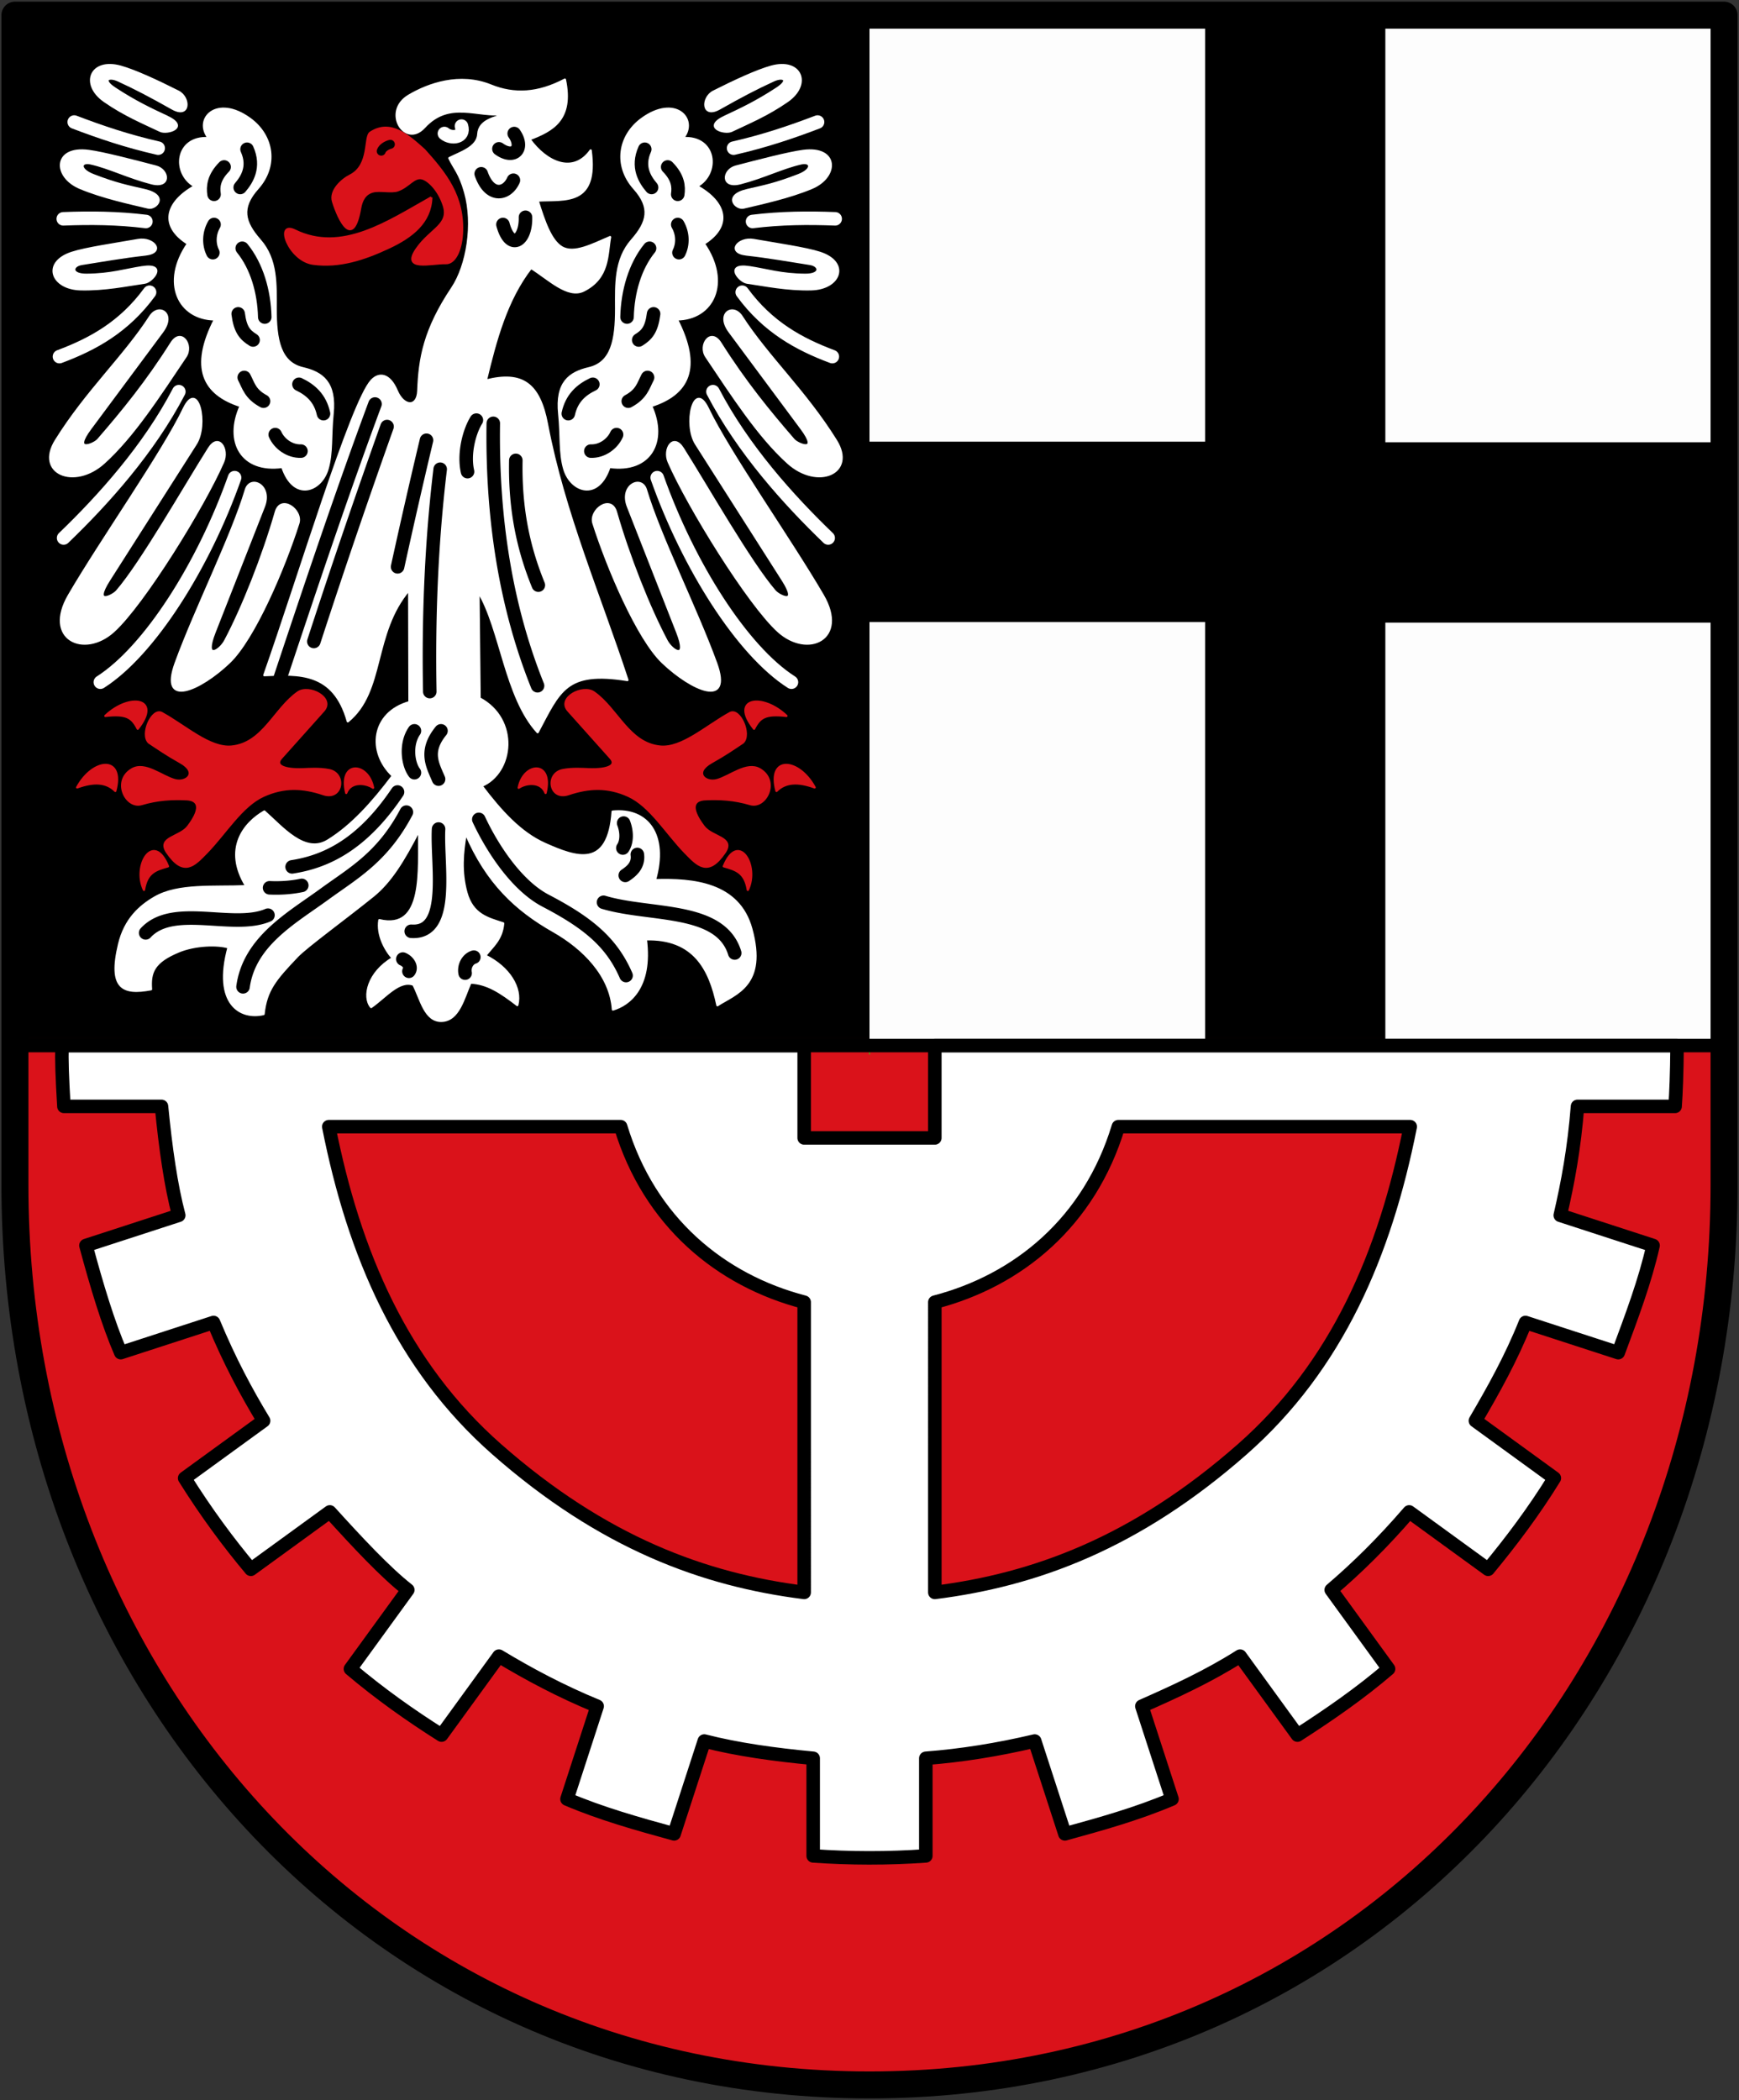
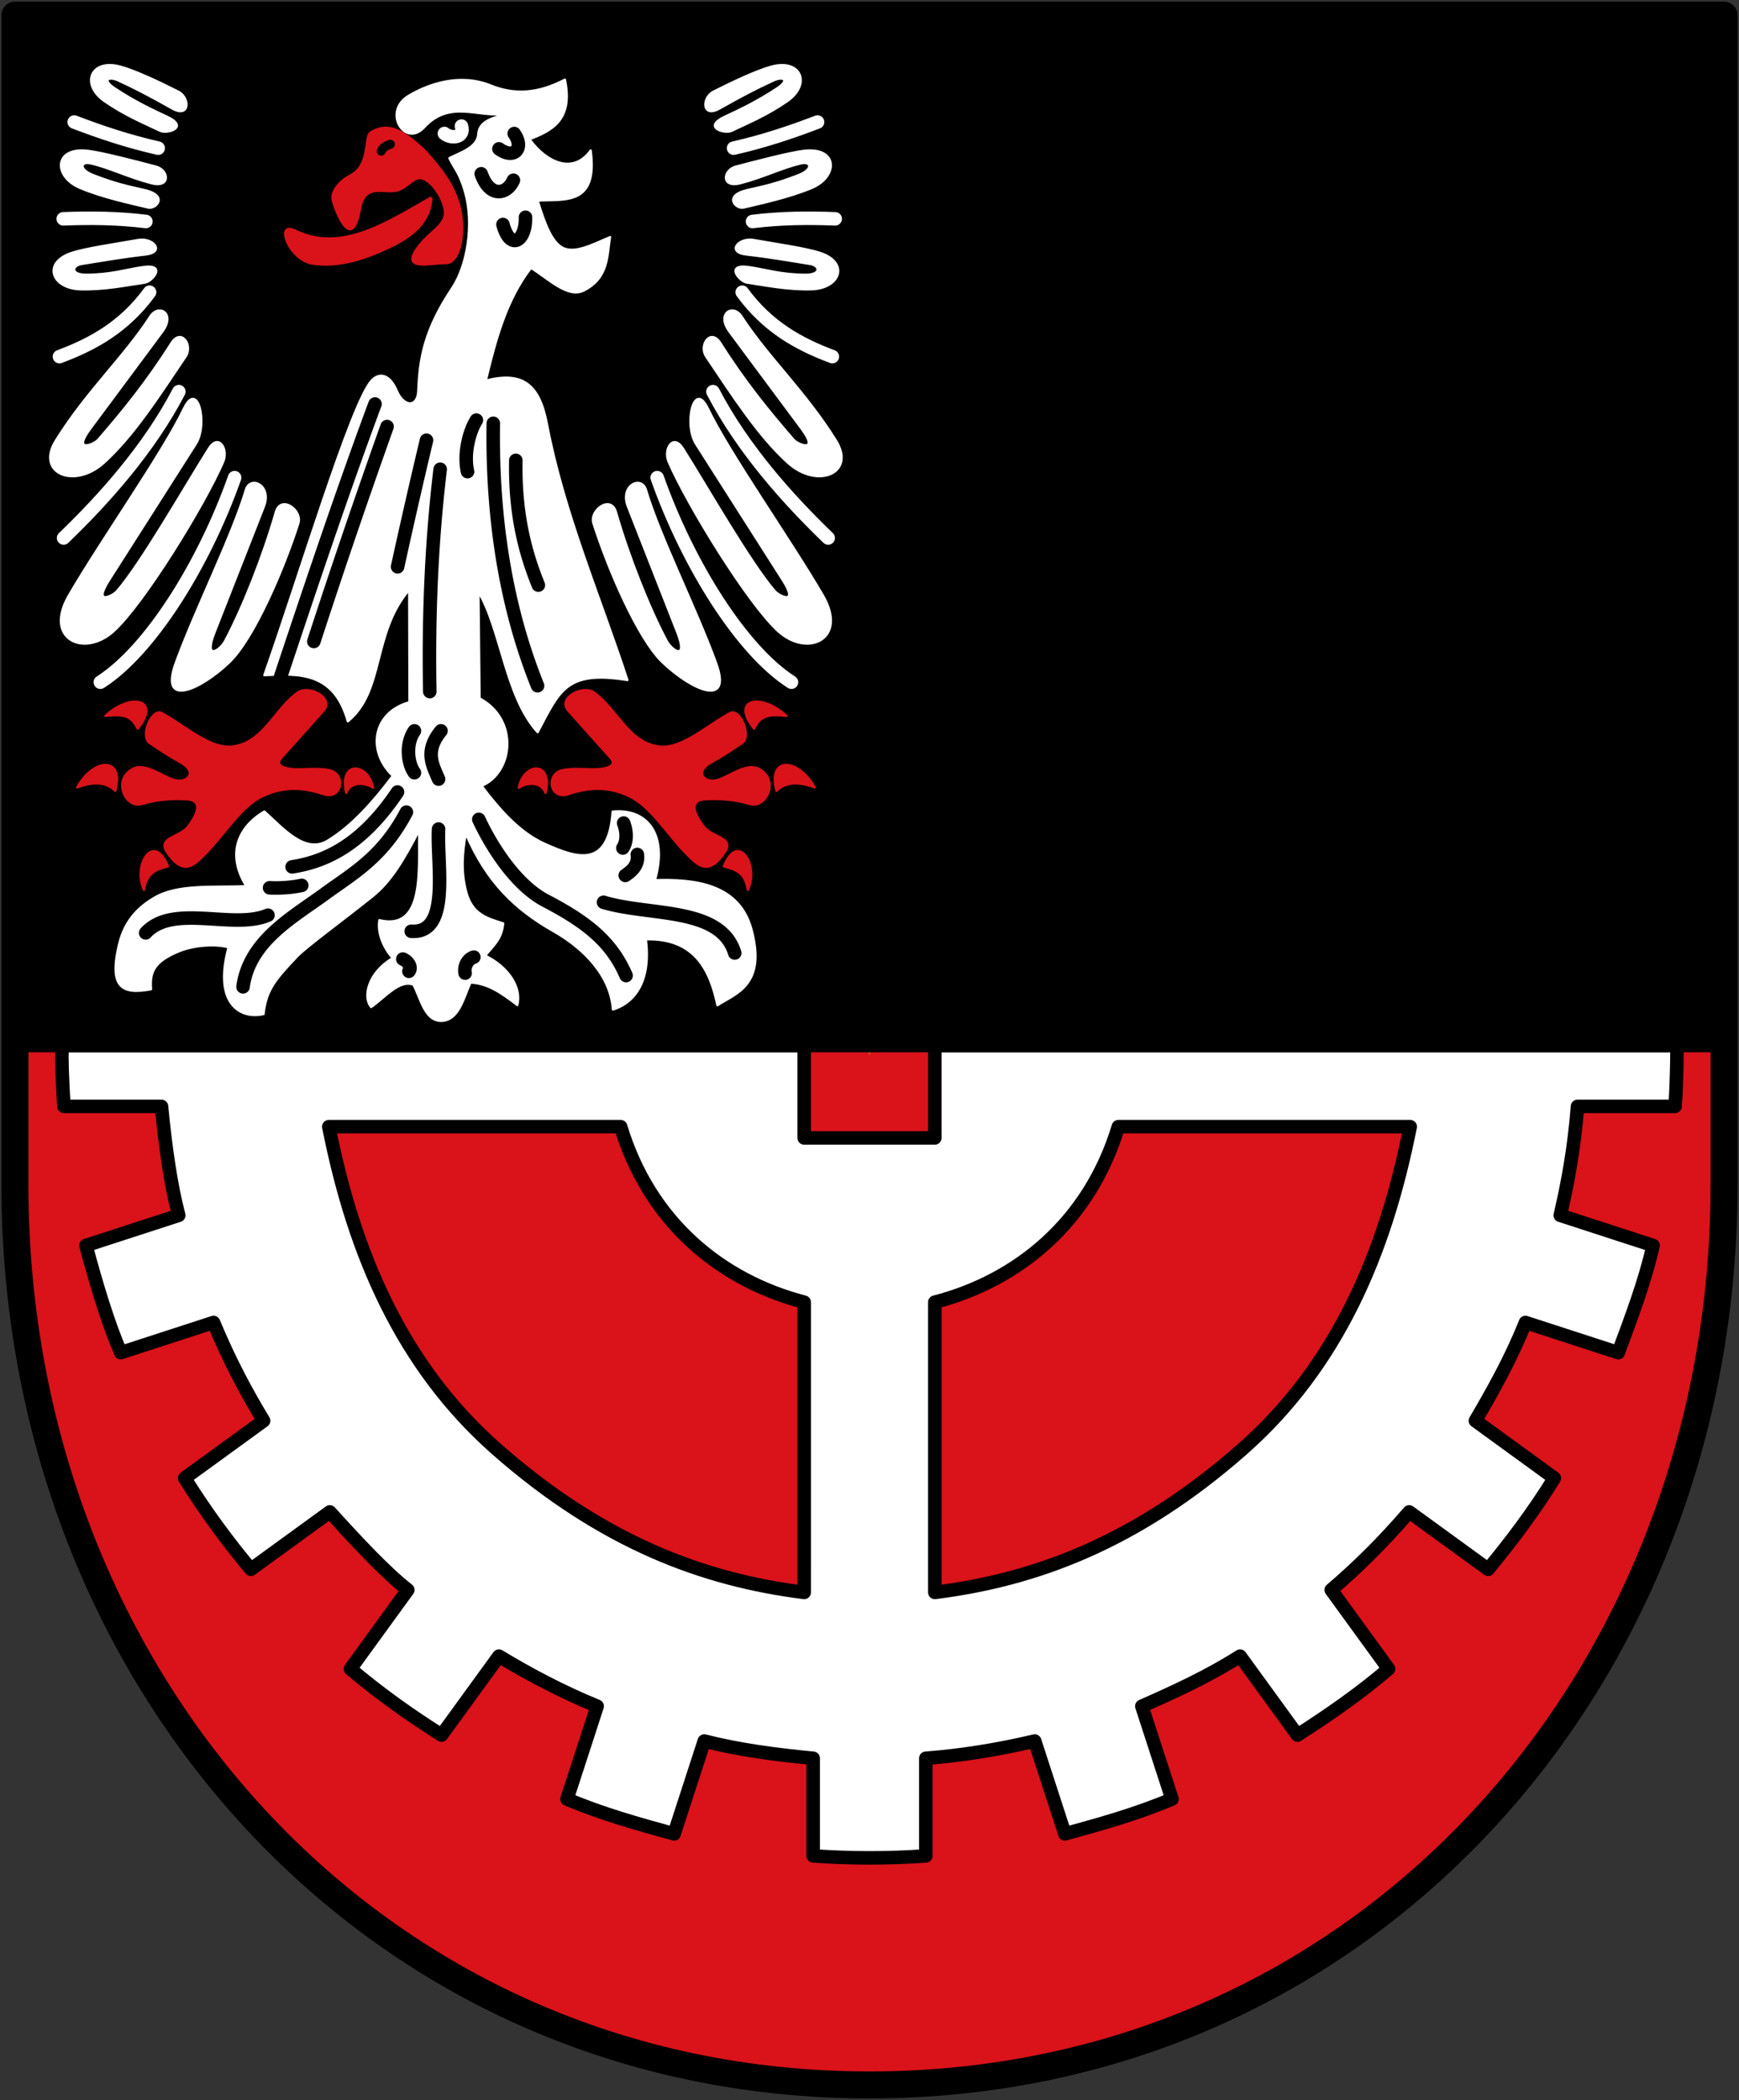
<svg xmlns="http://www.w3.org/2000/svg" height="932" width="772">
  <rect width="100%" height="100%" fill="#333333" stroke="none" />
  <path d="M6.631 460v65.905c0 219.652 159.734 399.367 379.369 399.367 219.635 0 379.369-179.715 379.369-399.367V460" style="fill:#da121a;fill-rule:evenodd;stroke:none;stroke-width:11.981;stroke-linecap:round;stroke-linejoin:round;stroke-miterlimit:4;stroke-dasharray:none;stroke-opacity:1" />
  <path d="M6.631 6.728H765.37v454.861H6.63Z" style="opacity:.99;fill:#000;fill-opacity:1;stroke:none;stroke-width:3;stroke-linecap:round;stroke-linejoin:round;stroke-miterlimit:4;stroke-dasharray:none;stroke-dashoffset:0;stroke-opacity:1" />
-   <path style="opacity:.99;fill:#fff;fill-opacity:1;stroke:none;stroke-width:3;stroke-linecap:round;stroke-linejoin:round;stroke-miterlimit:4;stroke-dasharray:none;stroke-dashoffset:0;stroke-opacity:1" d="M386 10.728h149V196H386zM615 11h149v185.272H615zM386 276.044h149v185.272H386zM615 276.317h149v185.272H615z" />
  <path d="M188.326 56.468c-8.57 9.361-18.704-6.959-6.848-13.994 8.685-5.154 22.605-10.118 36.438-4.503 10.33 4.192 20.953 3.664 32.866-2.642 3.707 17.759-5.532 22.571-15.719 26.436 7.443 10.35 19.373 15.864 27.15 5.002 3.299 24.59-11.323 21.555-23.534 22.235 2.956 9.601 5.896 17.821 10.667 20.712 5.43 3.29 13.723-1.198 21.485-4.496-1.41 7.905-.422 18.064-11.72 23.716-7.018 3.51-15.584-5.21-23.376-10.054-10.944 14.117-15.72 31.935-20.05 50.021 16.279-4.146 23.754 1.546 27.115 19.24 7.49 39.43 23.382 75.986 35.724 113.653-27.383-4.405-30.075 4.82-39.852 23.152-14.312-15.606-16.245-45.554-26.263-62.254l.498 47.25c17.475 9.294 15.04 32.887.888 38.827 8.406 11.107 17.204 20.88 28.067 25.721 14.014 6.245 28.256 11.392 30.102-14.296 15.58-1.53 24.52 10.31 18.785 30.427 16.88-.511 37.19 1.244 42.782 21.606 6.889 25.082-7.026 28.681-15.047 33.884-3.362-16.048-10.439-29.845-31.776-29.25 2.73 21.445-7.483 29.066-14.614 31.149-1.098-15.146-13.013-27.158-26.4-34.765-16.6-9.431-29.557-21.434-38.921-43.33-1.513 8.458-2.24 17.05.26 26.175 2.735 9.986 9.692 11.549 16.346 13.705-.65 7.276-4.795 10.183-7.946 14.333 10.622 5.2 16.157 14.4 14.21 21.904-7.359-5.662-13.311-9.657-20.806-9.96-3.032 6.87-5.186 16.704-12.73 16.975-7.5.269-9.29-9.797-12.573-16.058-6.262-2.395-12.523 5.582-18.785 9.923-3.778-4.457-1.363-15.321 9.584-21.687-3.321-3.644-6.97-10.37-5.925-16.851 20.235 4.853 17.373-22.28 17.688-39.932-7.09 13.703-12.776 22.93-20.51 29.171-12.173 9.824-29.528 22.456-33.675 26.819-9.698 10.2-13.77 14.945-14.91 25.59-10.22 2.423-22.372-4.462-15.545-29.589-5.045-1.527-14.924-1.185-22.062 1.761-11.239 4.639-12.909 9.312-12.356 16.823-12.462 2.333-18.902-.238-14.167-20.013 2.639-11.017 9.191-16.85 15.877-20.72 10.423-6.03 26.172-4.381 40.567-5-10.15-16.61-.932-27.996 8.033-33.134 7.885 6.924 17.916 19.238 28.247 12.868 10.657-6.572 19.836-16.848 28.774-28.702-11.276-10.563-9.408-28.009 7.405-32.693l-.123-49.89c-16.528 19.44-10.837 44.986-27.244 58.385-6.216-22.176-21.808-21.194-37.067-20.475 15.275-43.29 38.583-120.977 47.618-130.75 3.277-3.544 7.932-3.103 11.162 4.512 3.095 7.298 9.284 7.596 9.565.013.531-14.319 2.695-27.055 15.076-45.582 6.699-10.024 9.7-28.405 5.723-42.493-2.44-8.645-4.778-10.454-6.993-15.163 4.56-2.37 12.495-4.699 12.824-10.594.362-6.487 7.844-7.219 11.656-9.043-11.78 1.657-24.38-6.379-35.645 5.925z" style="fill:#fff;stroke:#fff;stroke-width:1px;stroke-linecap:round;stroke-linejoin:round;stroke-opacity:1" />
  <path d="M384 466h4M386 464v4" style="fill:none;stroke:#00fd00;stroke-width:.3;stroke-linecap:butt;stroke-linejoin:miter;stroke-miterlimit:4;stroke-dasharray:none;stroke-opacity:1" />
  <path style="fill:#fff;stroke:#000;stroke-width:6;stroke-linecap:round;stroke-linejoin:round;stroke-miterlimit:4;stroke-dasharray:none;stroke-opacity:1" d="M27.527 464c-.182 6.643.05 13.693.846 27l43.32.001c1.803 18.599 4.193 35.254 7.657 48.347l-41.2 13.388c4.824 17.957 9.852 34.595 15.452 47.555l41.2-13.388c7.107 17.117 14.588 31.026 22.222 43.615l-35.046 25.463c9.649 15.402 19.466 28.626 29.391 40.454l35.046-25.464c12.473 13.76 24.633 26.778 34.614 34.614l-25.464 35.046c13.14 11.115 26.683 20.689 40.454 29.39l25.463-35.045c13.243 7.972 27.374 15.558 43.615 22.223l-13.388 41.199c14.85 6.352 31.147 10.968 47.555 15.451l13.388-41.2c14.744 3.777 31.179 6.045 48.347 7.658v43.32c16.439 1.136 33.095 1.192 50.002 0v-43.32c15.799-1.204 31.921-3.786 48.347-7.657l13.388 41.2c15.903-4.377 31.804-8.762 47.555-15.452l-13.388-41.2c14.806-6.524 29.54-13.285 43.615-22.222l25.463 35.046c14.212-9.131 27.979-18.67 40.454-29.391l-25.464-35.046c11.267-9.604 22.764-20.846 34.614-34.614l35.046 25.464c10.193-12.344 20.124-25.444 29.39-40.454l-35.045-25.463c8.03-13.702 15.854-27.682 22.223-43.615l41.199 13.388c5.91-15.908 11.929-31.823 15.451-47.555l-41.2-13.388c3.34-14.404 6.218-29.81 7.658-48.347h43.32c.421-5.797.79-14.634.873-27.001H415v41h-58v-41z" />
  <path style="fill:#da121a;stroke:#000;stroke-width:6;stroke-linecap:round;stroke-linejoin:round;stroke-miterlimit:4;stroke-dasharray:none;stroke-opacity:1" d="M275.525 500.001c12.792 42.265 44.385 68.264 81.473 77.89l.001 128.804c-44.342-5.561-89.23-21.954-136.474-63.513-42.045-36.987-63.409-86.801-74.565-143.18zM496.475 500.001c-12.792 42.265-44.385 68.264-81.473 77.89l-.001 128.804c44.342-5.561 89.23-21.954 136.474-63.513 42.045-36.987 63.409-86.801 74.565-143.18z" />
  <path style="fill:#da121a;stroke:#da121a;stroke-width:1px;stroke-linecap:butt;stroke-linejoin:miter;stroke-opacity:1" d="M191.48 87.609c-.33 11.056-8.666 17.459-18.742 22.192-11.198 5.261-22.177 8.804-33.74 7.24-10.822-1.466-17.077-19.149-8.126-14.76 20.887 10.242 41.284-3.814 60.608-14.672z" />
  <path style="fill:#da121a;stroke:#da121a;stroke-width:1px;stroke-linecap:butt;stroke-linejoin:miter;stroke-opacity:1" d="M159.87 92.401c-3.168 18.218-9.378 5.486-12.016-2.937-1.502-4.793 3.851-9.67 7.606-11.562 9.05-4.558 6.167-17.187 8.993-19.038 9.017-5.907 16.964 1.528 23.917 7.737 9.16 10.23 17.72 20.448 16.685 37.318-.437 7.124-3.17 13.001-7.144 12.861-6.14-.217-20.123 3.84-12.738-6.553 6.154-8.662 14.566-10.474 11.85-19.002-2.193-6.883-6.842-11.378-9.647-12.063-3.647-.892-5.795 3.507-10.785 5.3-2.78 1-7.948-.277-10.961.486-3.777.957-5.179 4.109-5.76 7.453z" />
  <path style="fill:none;stroke:#fff;stroke-width:6;stroke-linecap:round;stroke-linejoin:round;stroke-miterlimit:4;stroke-dasharray:none;stroke-opacity:1" d="M197.286 59.245c3.022 2.552 9.16 1.874 7.578-3.284" />
  <path style="fill:none;stroke:#000;stroke-width:4;stroke-linecap:round;stroke-linejoin:round;stroke-miterlimit:4;stroke-dasharray:none;stroke-opacity:1" d="M173.288 64.045c-1.577.388-3.508 1.524-4.042 3.031" />
  <path style="fill:none;stroke:#000;stroke-width:1px;stroke-linecap:butt;stroke-linejoin:miter;stroke-opacity:1" d="m210.414 184.655-2.858 23.578" />
  <path style="fill:none;stroke:#000;stroke-width:6;stroke-linecap:round;stroke-linejoin:round;stroke-miterlimit:4;stroke-dasharray:none;stroke-opacity:1" d="M276.86 365.275c1.528 3.966 1.489 8.385-.357 11.075m1.072 12.146c2.707-1.8 6.03-4.478 5.358-9.289m-15.004 21.221c20.692 6.22 51.937 1.888 58.23 22.506m-113.602-59.302c6.086 13.03 16.885 29.416 29.651 36.082 18.66 9.743 29.254 18.354 35.724 33.223m-67.58-8.173c-2.797.859-4.455 4.12-3.868 7.101m-27.655-6.239c2.316.948 4.117 3.604 2.71 5.42m13.156-63.127c-.86 15.629 5.54 46.631-12.146 45.37m-74.663 24.65c2.786-20.308 21.798-30.656 36.081-41.083 12.806-9.349 25.815-16.316 36.439-36.439m-61.445 45.727c-15.462 6.602-42.108-5.362-54.3 7.86m69.304-21.078c-4.017.855-8.969 1.324-14.29 1.072m56.801-42.512c-15.6 23.199-31.556 30.858-46.798 33.223m66.09-60.373c-7.386 9.084-3.773 15.089-1.073 21.434m-10.717-21.434c-4.112 5.954-2.883 14.766 0 18.576m27.508-156.47c-3.314 5.339-5.695 15.15-3.93 22.863m21.434-5.001c-.444 22.776 3.806 40.186 10.003 55.372m-.357 44.655c-13.57-33.743-20.313-72.632-19.648-116.46m14.29-91.454c.26 10.532-6.724 15.2-10.003 3.216m-9.646-22.507c3.803 10.88 11.476 9.215 14.29 2.858m-6.43-13.932c6.757 4.882 11.39-.182 6.787-6.788m-38.94 136.109a3212.967 3212.967 0 0 0-12.832 56.173m14.29 55.372c-.554-30.088.42-63.848 4.616-98.685M171.832 189.3c-10.41 29.24-21.148 60.439-32.509 95.382m-16.433 20.72c14.528-43.718 29.056-87.069 43.584-126.105" />
-   <path d="M145.378 208.19c-2.912 9.872-14.963 14.363-20.056-.967-18.095 2.478-25.64-11.242-18.49-27.056-16.625-5.304-22.38-16.97-11.416-38.424-16.097-.118-23.902-16.283-11.988-33.609-12.585-7.91-9.933-18.264 3.016-25.497-10.153-5.67-8.553-22.247 6.217-21.327-6.73-8.441 3.451-19.343 18.264-8.58 10.358 7.526 12.403 20.8 3.435 30.852-7.706 8.636-6.055 14.977 1.046 23.05 7.54 8.574 6.985 19.758 6.97 30.278-.022 13.917 1.872 24.123 12.12 26.52 8.57 2.005 14.58 6.328 13.148 20.266-1.008 9.816-.13 17.257-2.266 24.494z" style="fill:#fff;stroke:#fff;stroke-width:1px;stroke-linecap:round;stroke-linejoin:round;stroke-opacity:1" />
  <path d="M74.06 51.762c10.195 4.755.169 7.77-2.9 6.308-7.524-3.585-15.87-7.017-24.762-13.2-10.712-7.448-6.207-18.983 7.188-15.256 6.334 1.762 16.172 6.324 25.555 11.056 5.237 2.64 5.209 11.925-2.648 7.484-9.8-5.538-16.333-8.949-24.055-12.493-4.134-1.897-7.417-.317-1.429 3.616 8.992 5.906 16.034 9.213 23.052 12.485zM66.742 140.394c-11.85 18.275-28.221 33.094-41.945 55.109-9.036 14.496 8.129 21.752 21.269 9.908 13.195-11.893 24.662-29.849 36.316-47.155 3.438-5.106-1.981-12.82-6.308-5.969-10.833 17.155-21.665 30.384-32.498 42.876-1.882 2.17-11.67 6.057-3.486-4.958l31.95-42.998c6.051-8.145-1.579-12.548-5.298-6.813zM64.08 84.339c10.967 2.505 5.083 8.572 1.775 7.787-8.109-1.923-20.275-4.533-30.268-8.708C23.55 78.388 23.76 64.9 39.407 66.99c6.517.87 19.666 4.298 29.834 6.95 5.675 1.481 6.713 9.623-2.026 7.37-10.339-2.667-18.73-6.979-27.024-8.82-4.441-.986-5.427 2.66 1.254 5.247 10.033 3.883 15.087 4.877 22.636 6.6zM63.226 118.567c11.122-1.685 4.442 6.377 1.076 6.859-8.25 1.18-17.606 3.195-28.433 2.97-13.044-.273-17.195-11.867-3.977-16.18 6.25-2.04 19.074-3.874 29.424-5.7 6.833-1.205 12.172 5.451 3.2 6.436-9.71 1.066-19.818 2.854-28.21 4.178-4.494.709-5.09 4.853 2.074 4.813 10.758-.06 17.19-2.217 24.846-3.376zM81.646 181.316c-9.395 19.65-36.648 58.196-51.039 82.896-11.28 19.362 6.613 27.814 19.753 15.97 13.196-11.892 40.07-55.362 48.694-75.194 2.454-5.645-1.981-12.82-6.308-5.969-10.833 17.156-30.001 50.845-40.834 63.338-1.882 2.17-10.862 6.613-3.486-4.958l38.518-60.429c5.453-8.556.947-28.715-5.298-15.654zM109.15 217.387c-6.254 20.865-22.236 52.475-31.134 76.843-7.39 20.237 10.885 11.958 23.698-.238 11.102-10.568 24.401-41.88 30.738-61.76 1.87-5.865-7.769-12.761-10.001-4.971-5.59 19.503-14.704 42.485-22.463 57.086-2.461 4.632-9.75 8.99-4.736-3.782l21.902-55.788c3.708-9.444-6.043-13.937-8.005-7.39z" style="fill:#fff;stroke:#fff;stroke-width:1px;stroke-linecap:butt;stroke-linejoin:miter;stroke-opacity:1" />
  <path d="M132.714 170.545c5.273 2.5 9.42 6.268 10.896 13.039m-26.614-5.537c-5.938-3.171-6.678-6.92-8.574-10.539m25.185 32.687c-4.957.178-9.56-3.174-11.431-7.323m-16.433-53.586c.896 6.96 2.944 9.34 6.609 11.61m-4.823-40.725c6.467 7.959 9.728 19.251 10.003 30.544M95.026 99.633c-2.25 3.908-2.448 8.654-.536 12.503m15.182-45.905c3.548 7.892-.105 13.527-3.036 16.969m-7.145-9.11c-4.676 4.756-4.954 8.799-4.465 12.146" style="fill:none;stroke:#000;stroke-width:6;stroke-linecap:round;stroke-linejoin:round;stroke-miterlimit:4;stroke-dasharray:none;stroke-opacity:1" />
  <path style="fill:#da121a;fill-opacity:1;stroke:#da121a;stroke-width:1px;stroke-linecap:butt;stroke-linejoin:miter;stroke-opacity:1" d="M143.61 315.405c5.042-5.638-6.4-11.562-11.345-8.12-10.427 7.26-15.475 22.732-29.49 24.055-9.684.915-20.575-9.208-30.952-14.889-4.27-2.337-9.515 9.464-5.716 13.07 4.139 2.75 7.853 5.357 13.915 8.747 8.257 4.619 2.754 9.364-2.404 7.946-5.819-1.6-13.252-8.195-19.038-4.8-8.804 5.167-2.65 17.512 4.294 15.43 7.029-2.106 13.535-2.468 20.006-2.143 4.447.224 7.507 2.994.627 12.103-3.7 4.9-13.893 4.778-9.331 11.475 7.426 10.902 12.067 5.685 17.53.08 8.373-8.593 15.494-20.737 25.216-25.173 9.145-4.174 17.48-3.836 26.602-.758 8.53 2.878 10.326-9.193 2.482-10.674-4.261-.804-8.557-.481-11.51-.375-8.525.307-12.619-1.672-9.686-4.95z" />
  <path style="fill:#da121a;stroke:#da121a;stroke-width:1px;stroke-linecap:round;stroke-linejoin:round;stroke-opacity:1" d="M34.252 349.447c7.054-12.979 21.138-14.136 16.938 1.56-4.027-4.012-9.557-4.259-16.938-1.56zM46.774 317.718c10.71-10.175 25.224-7.948 14.371 5.69-2.595-5.056-5.001-6.742-14.37-5.69zM63.92 394.933c-5.215-10.813 4.27-26.232 10.65-10.478-5.467 1.552-9.396 2.719-10.65 10.478zM165.622 349.602c-2.165-11.335-15.417-12.185-11.921 2.304 1.981-5.214 8.518-4.612 11.921-2.304z" />
-   <path style="fill:#fff;stroke:#fff;stroke-width:1px;stroke-linecap:round;stroke-linejoin:round;stroke-opacity:1" d="M145.378 208.19c-2.912 9.872-14.963 14.363-20.056-.967-18.095 2.478-25.64-11.242-18.49-27.056-16.625-5.304-22.38-16.97-11.416-38.424-16.097-.118-23.902-16.283-11.988-33.609-12.585-7.91-9.933-18.264 3.016-25.497-10.153-5.67-8.553-22.247 6.217-21.327-6.73-8.441 3.451-19.343 18.264-8.58 10.358 7.526 12.403 20.8 3.435 30.852-7.706 8.636-6.055 14.977 1.046 23.05 7.54 8.574 6.985 19.758 6.97 30.278-.022 13.917 1.872 24.123 12.12 26.52 8.57 2.005 14.58 6.328 13.148 20.266-1.008 9.816-.13 17.257-2.266 24.494z" transform="matrix(-1 0 0 1 395.898 0)" />
+   <path style="fill:#fff;stroke:#fff;stroke-width:1px;stroke-linecap:round;stroke-linejoin:round;stroke-opacity:1" d="M145.378 208.19z" transform="matrix(-1 0 0 1 395.898 0)" />
  <path style="fill:#fff;stroke:#fff;stroke-width:1px;stroke-linecap:butt;stroke-linejoin:miter;stroke-opacity:1" d="M74.06 51.762c10.195 4.755.169 7.77-2.9 6.308-7.524-3.585-15.87-7.017-24.762-13.2-10.712-7.448-6.207-18.983 7.188-15.256 6.334 1.762 16.172 6.324 25.555 11.056 5.237 2.64 5.209 11.925-2.648 7.484-9.8-5.538-16.333-8.949-24.055-12.493-4.134-1.897-7.417-.317-1.429 3.616 8.992 5.906 16.034 9.213 23.052 12.485zM66.742 140.394c-11.85 18.275-28.221 33.094-41.945 55.109-9.036 14.496 8.129 21.752 21.269 9.908 13.195-11.893 24.662-29.849 36.316-47.155 3.438-5.106-1.981-12.82-6.308-5.969-10.833 17.155-21.665 30.384-32.498 42.876-1.882 2.17-11.67 6.057-3.486-4.958l31.95-42.998c6.051-8.145-1.579-12.548-5.298-6.813zM64.08 84.339c10.967 2.505 5.083 8.572 1.775 7.787-8.109-1.923-20.275-4.533-30.268-8.708C23.55 78.388 23.76 64.9 39.407 66.99c6.517.87 19.666 4.298 29.834 6.95 5.675 1.481 6.713 9.623-2.026 7.37-10.339-2.667-18.73-6.979-27.024-8.82-4.441-.986-5.427 2.66 1.254 5.247 10.033 3.883 15.087 4.877 22.636 6.6zM63.226 118.567c11.122-1.685 4.442 6.377 1.076 6.859-8.25 1.18-17.606 3.195-28.433 2.97-13.044-.273-17.195-11.867-3.977-16.18 6.25-2.04 19.074-3.874 29.424-5.7 6.833-1.205 12.172 5.451 3.2 6.436-9.71 1.066-19.818 2.854-28.21 4.178-4.494.709-5.09 4.853 2.074 4.813 10.758-.06 17.19-2.217 24.846-3.376zM81.646 181.316c-9.395 19.65-36.648 58.196-51.039 82.896-11.28 19.362 6.613 27.814 19.753 15.97 13.196-11.892 40.07-55.362 48.694-75.194 2.454-5.645-1.981-12.82-6.308-5.969-10.833 17.156-30.001 50.845-40.834 63.338-1.882 2.17-10.862 6.613-3.486-4.958l38.518-60.429c5.453-8.556.947-28.715-5.298-15.654zM109.15 217.387c-6.254 20.865-22.236 52.475-31.134 76.843-7.39 20.237 10.885 11.958 23.698-.238 11.102-10.568 24.401-41.88 30.738-61.76 1.87-5.865-7.769-12.761-10.001-4.971-5.59 19.503-14.704 42.485-22.463 57.086-2.461 4.632-9.75 8.99-4.736-3.782l21.902-55.788c3.708-9.444-6.043-13.937-8.005-7.39z" transform="matrix(-1 0 0 1 395.898 0)" />
  <path style="fill:none;stroke:#000;stroke-width:6;stroke-linecap:round;stroke-linejoin:round;stroke-miterlimit:4;stroke-dasharray:none;stroke-opacity:1" d="M132.714 170.545c5.273 2.5 9.42 6.268 10.896 13.039m-26.614-5.537c-5.938-3.171-6.678-6.92-8.574-10.539m25.185 32.687c-4.957.178-9.56-3.174-11.431-7.323m-16.433-53.586c.896 6.96 2.944 9.34 6.609 11.61m-4.823-40.725c6.467 7.959 9.728 19.251 10.003 30.544M95.026 99.633c-2.25 3.908-2.448 8.654-.536 12.503m15.182-45.905c3.548 7.892-.105 13.527-3.036 16.969m-7.145-9.11c-4.676 4.756-4.954 8.799-4.465 12.146" transform="matrix(-1 0 0 1 395.898 0)" />
  <path d="M143.61 315.405c5.042-5.638-6.4-11.562-11.345-8.12-10.427 7.26-15.475 22.732-29.49 24.055-9.684.915-20.575-9.208-30.952-14.889-4.27-2.337-9.515 9.464-5.716 13.07 4.139 2.75 7.853 5.357 13.915 8.747 8.257 4.619 2.754 9.364-2.404 7.946-5.819-1.6-13.252-8.195-19.038-4.8-8.804 5.167-2.65 17.512 4.294 15.43 7.029-2.106 13.535-2.468 20.006-2.143 4.447.224 7.507 2.994.627 12.103-3.7 4.9-13.893 4.778-9.331 11.475 7.426 10.902 12.067 5.685 17.53.08 8.373-8.593 15.494-20.737 25.216-25.173 9.145-4.174 17.48-3.836 26.602-.758 8.53 2.878 10.326-9.193 2.482-10.674-4.261-.804-8.557-.481-11.51-.375-8.525.307-12.619-1.672-9.686-4.95z" style="fill:#da121a;fill-opacity:1;stroke:#da121a;stroke-width:1px;stroke-linecap:butt;stroke-linejoin:miter;stroke-opacity:1" transform="matrix(-1 0 0 1 395.898 0)" />
  <path d="M34.252 349.447c7.054-12.979 21.138-14.136 16.938 1.56-4.027-4.012-9.557-4.259-16.938-1.56zM46.774 317.718c10.71-10.175 25.224-7.948 14.371 5.69-2.595-5.056-5.001-6.742-14.37-5.69zM63.92 394.933c-5.215-10.813 4.27-26.232 10.65-10.478-5.467 1.552-9.396 2.719-10.65 10.478zM165.622 349.602c-2.165-11.335-15.417-12.185-11.921 2.304 1.981-5.214 8.518-4.612 11.921-2.304z" style="fill:#da121a;stroke:#da121a;stroke-width:1px;stroke-linecap:round;stroke-linejoin:round;stroke-opacity:1" transform="matrix(-1 0 0 1 395.898 0)" />
  <path style="fill:none;stroke:#fff;stroke-width:6;stroke-linecap:round;stroke-linejoin:round;stroke-miterlimit:4;stroke-dasharray:none;stroke-opacity:1" d="M334.081 98.29c12.613-1.548 24.74-1.64 36.684-1.176M291.75 211.972c13.848 39.142 37.828 76.92 59.606 90.782m-34.851-128.946c13.311 25.569 33.65 48.108 51.154 64.939m-38.164-109.063c11.344 15.506 25.326 23.097 40.011 28.58M325.67 65.755c13.592-3.088 25.694-7.17 37.276-11.597M104.148 211.972c-13.847 39.142-37.828 76.92-59.605 90.782m34.85-128.946c-13.311 25.569-33.65 48.108-51.153 64.939m38.163-109.063c-11.344 15.506-25.326 23.097-40.01 28.58m43.835-92.508c-13.592-3.088-25.693-7.17-37.275-11.597M64.765 98.29c-12.613-1.548-24.74-1.64-36.684-1.176" />
  <path d="M768.5 464H8.083" style="fill:none;stroke:#000;stroke-width:6;stroke-linecap:butt;stroke-linejoin:miter;stroke-miterlimit:4;stroke-dasharray:none;stroke-opacity:1" />
  <path style="fill:none;fill-rule:evenodd;stroke:#000;stroke-width:11.981;stroke-linecap:round;stroke-linejoin:round;stroke-miterlimit:4;stroke-dasharray:none;stroke-opacity:1" d="M765.369 525.905V6.728H6.63v519.177c0 219.652 159.734 399.367 379.369 399.367 219.635 0 379.369-179.715 379.369-399.367z" />
</svg>